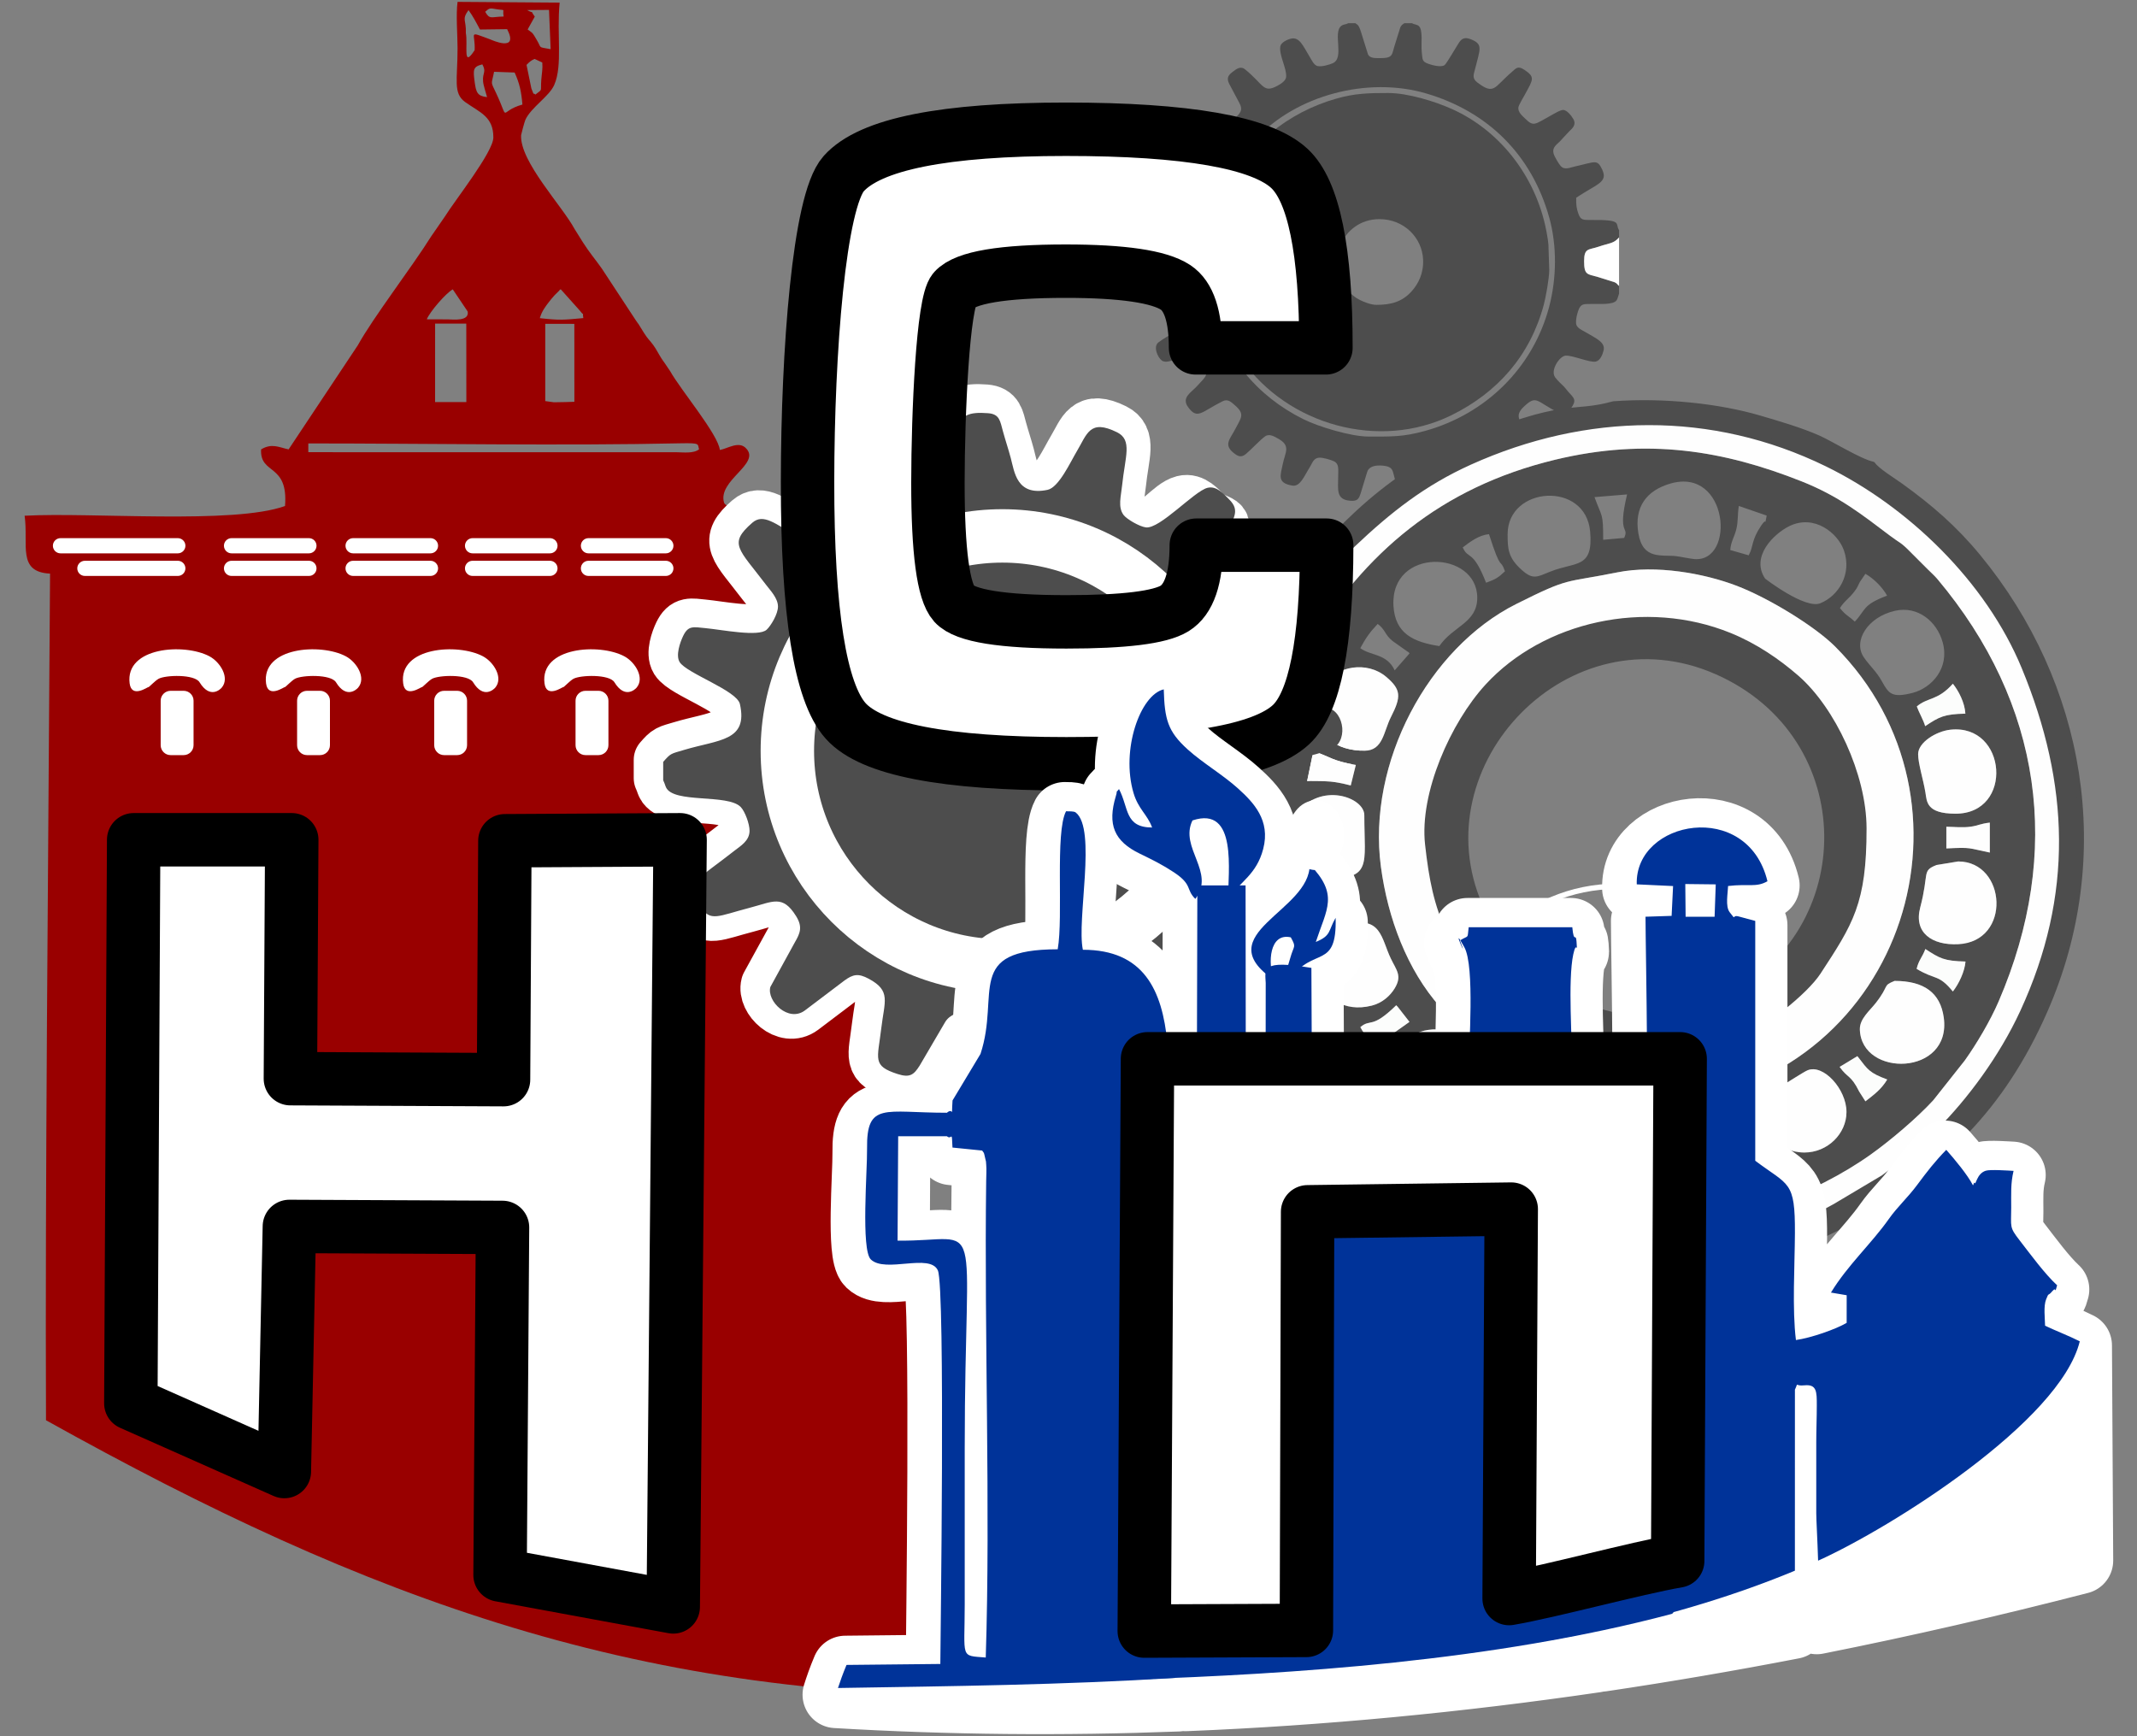
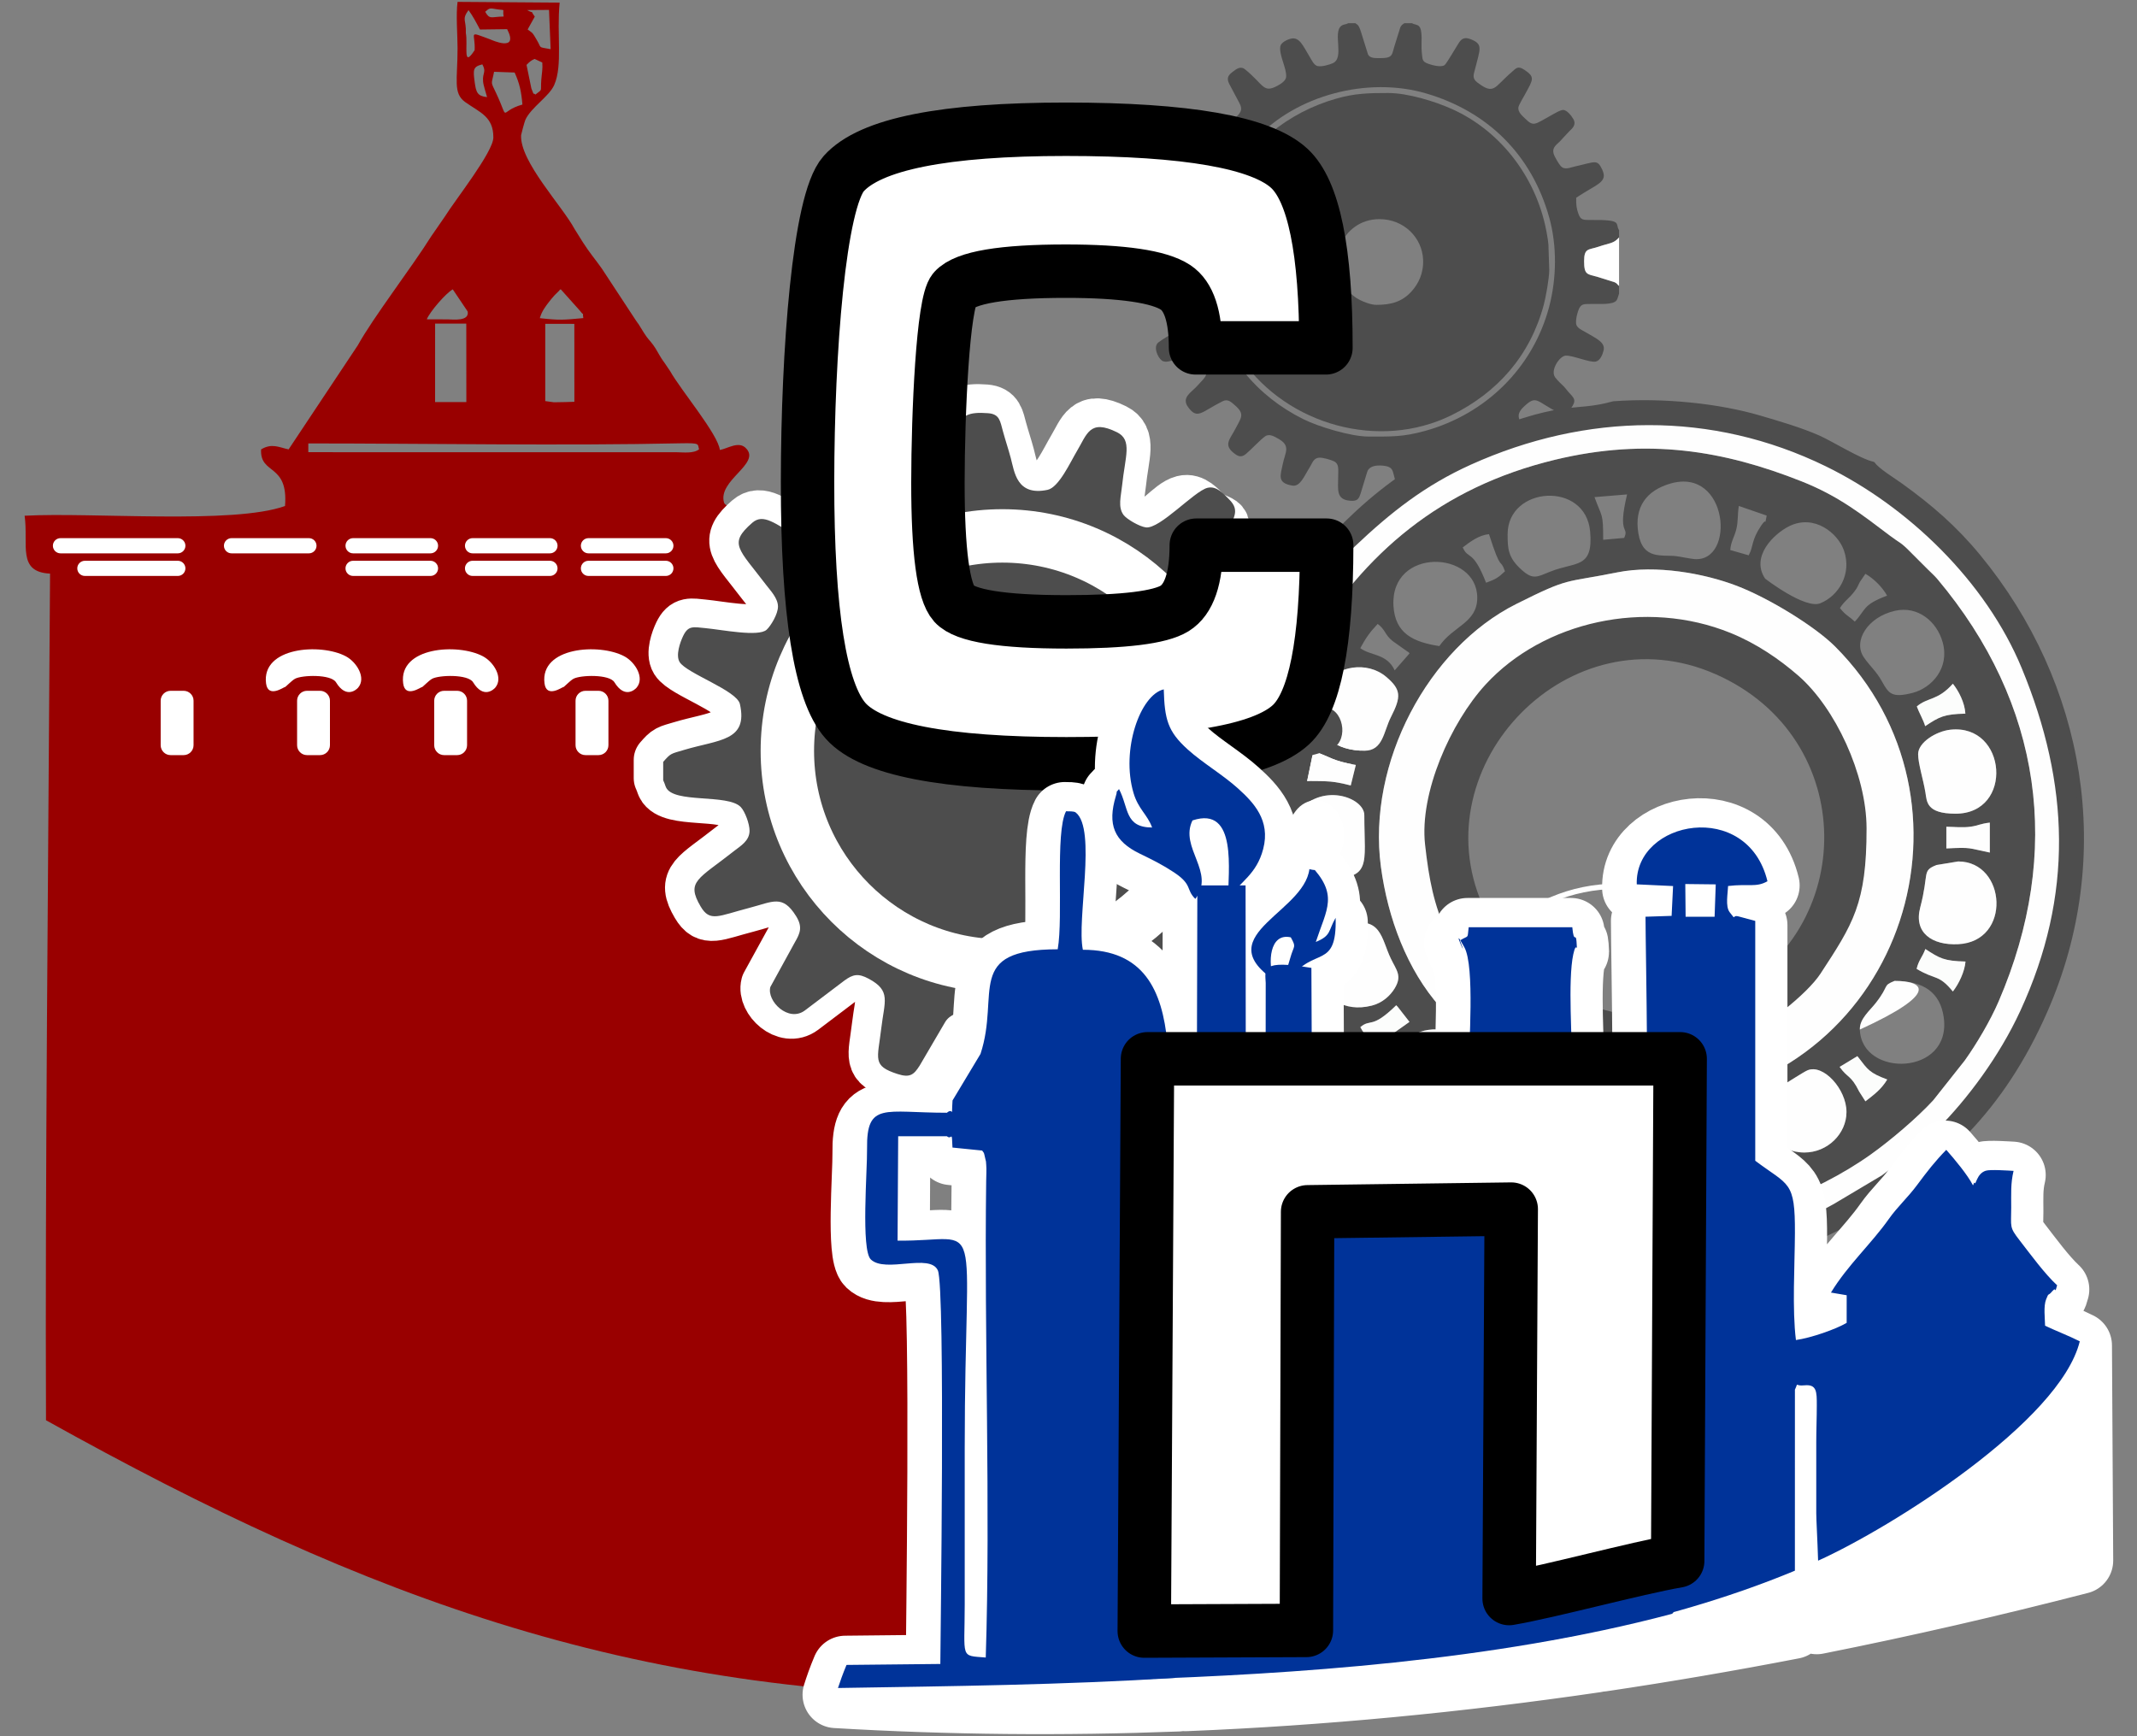
<svg xmlns="http://www.w3.org/2000/svg" width="80px" height="65px" viewBox="0 0 80 65" version="1.1">
  <rect x="0" y="0" width="80" height="65" fill="#808080" stroke="none" />
  <title>Group</title>
  <g id="Page-1" stroke="none" stroke-width="1" fill="none" fill-rule="evenodd">
    <g id="Group" transform="translate(0.922, 0.07)">
      <path d="M30.688,21.184 C29.828,21.199 29.557,20.787 30.336,20.762 C30.976,20.742 33.806,20.727 34.033,20.824 L34.037,21.163 C33.175,21.235 31.684,21.167 30.688,21.184 L30.688,21.184 Z M34.931,20.037 C35.266,20.037 35.526,20.009 35.741,20.147 C35.615,20.502 35.391,20.023 35.572,20.6 L35.262,20.561 C35.124,20.559 35.029,20.587 34.91,20.611 L34.931,20.037 L34.931,20.037 Z M24.389,16.86 L10.62,16.859 L10.62,16.531 C14.988,16.531 20.222,16.622 24.565,16.526 C25.314,16.51 25.186,16.556 25.248,16.751 C25.039,16.917 24.66,16.863 24.389,16.86 Z M19.49,12.053 L20.579,12.055 L20.58,14.972 L20.243,14.983 L19.811,14.99 L19.49,14.946 L19.49,12.053 L19.49,12.053 Z M15.367,12.046 L16.533,12.046 L16.534,12.136 L16.536,14.983 L15.366,14.983 L15.367,12.136 L15.367,12.046 L15.367,12.046 Z M19.287,11.841 C19.357,11.591 19.486,11.419 19.635,11.226 C19.707,11.134 19.762,11.067 19.838,10.984 L20.02,10.803 C20.027,10.774 20.053,10.774 20.07,10.761 L20.791,11.566 C20.976,11.813 20.869,11.549 20.915,11.839 C20.165,11.907 20.037,11.925 19.287,11.841 L19.287,11.841 Z M15.055,11.884 C15.17,11.601 15.764,10.909 16.028,10.763 L16.586,11.592 C16.652,11.968 16.046,11.889 15.842,11.887 C15.579,11.883 15.317,11.884 15.055,11.884 Z M18.343,2.645 C18.523,3.041 18.592,3.339 18.635,3.844 C17.718,4.099 18.173,4.539 17.659,3.433 C17.432,2.946 17.472,3.134 17.574,2.618 L18.343,2.645 Z M19.342,2.913 C19.305,3.391 19.409,3.242 19.121,3.47 C19.024,3.37 19.096,3.57 18.97,3.24 L18.789,2.359 C18.915,2.236 18.936,2.207 19.091,2.136 L19.379,2.27 C19.399,2.518 19.36,2.67 19.342,2.913 L19.342,2.913 Z M17.312,3.566 C16.948,3.529 16.899,3.387 16.847,2.995 C16.786,2.538 16.783,2.426 17.135,2.34 C17.297,2.635 17.134,2.643 17.162,2.978 C17.175,3.135 17.261,3.371 17.312,3.566 Z M17.441,1.409 C16.555,1.082 16.883,1.146 16.846,1.809 C16.385,2.519 16.603,1.618 16.517,1.166 C16.539,0.668 16.352,0.674 16.617,0.308 C16.786,0.54 16.894,0.75 17.045,1.035 L18.063,1.022 C18.519,1.905 17.473,1.42 17.441,1.409 L17.441,1.409 Z M17.241,0.37 C17.407,0.224 17.414,0.232 17.656,0.273 C18.048,0.338 17.873,0.22 17.932,0.549 C17.463,0.556 17.413,0.674 17.241,0.37 Z M19.098,0.551 C18.877,0.25 19.134,0.482 18.809,0.307 L19.631,0.301 L19.691,1.771 C19.186,1.675 19.376,1.761 19.162,1.408 C19.007,1.151 19.051,1.194 18.831,1.033 L19.098,0.551 L19.098,0.551 Z M9.882,16.754 C9.517,16.675 9.25,16.513 8.852,16.755 C8.802,17.72 9.878,17.261 9.748,18.874 C7.819,19.569 2.514,19.101 1.42108547e-14,19.238 C0.15,20.324 -0.289,21.344 0.952,21.405 C0.882,32.599 0.764,44.305 0.8,53.101 C12.844,59.813 23.145,63.645 37.345,63.407 L37.054,61.937 C36.867,61.053 36.749,59.662 36.533,58.939 C36.34,58.293 36.297,57.553 36.219,56.905 C36.976,56.897 37.337,56.63 37.165,55.85 C36.982,55.022 36.218,55.341 35.698,55.221 L35.28,45.262 C35.256,44.932 32.546,47.066 33.144,43.922 C33.16,43.839 35.139,43.969 35.133,43.894 C35.065,42.889 35.099,42.039 34.998,41.007 C34.862,39.637 34.721,36.705 35.101,35.509 L35.719,33.169 C36.125,33.124 36.191,33.13 36.495,32.88 C36.853,32.585 36.827,32.654 36.686,32.109 C36.46,32.039 35.718,31.881 35.465,32.021 L35.218,28.228 C35.196,27.985 35.22,27.756 35.212,27.519 C35.201,27.227 35.122,27.053 35.085,26.875 C34.95,26.223 35.038,25.025 34.95,24.302 C34.853,23.512 34.896,22.448 34.896,21.548 L35.277,21.272 C35.471,20.993 35.24,21.157 35.553,20.85 C35.798,20.61 35.963,20.244 35.985,19.794 L34.078,19.7 C33.723,19.639 34.004,19.599 33.541,19.552 C32.414,19.438 29.454,19.384 28.578,19.144 C28.115,19.017 26.284,19.096 26.182,18.743 C25.941,17.909 27.567,17.292 27.01,16.718 C26.742,16.421 26.308,16.729 26.026,16.776 C25.963,16.191 24.555,14.524 24.165,13.824 L23.948,13.504 C23.936,13.488 23.92,13.467 23.909,13.451 L23.837,13.344 C23.717,13.155 23.654,13.015 23.534,12.849 C23.398,12.662 23.34,12.637 23.187,12.395 L22.983,12.066 C22.959,12.031 22.932,12.001 22.873,11.911 L21.608,9.985 C21.356,9.628 21.138,9.379 20.899,9.001 L20.591,8.509 C20.126,7.639 18.532,5.974 18.586,4.989 C18.588,4.96 18.715,4.482 18.746,4.415 C18.96,3.949 19.64,3.538 19.826,3.11 C20.148,2.373 19.913,1.228 20.029,0.028 L16.207,-3.55271368e-15 C16.142,0.491 16.207,1.235 16.207,1.727 C16.209,2.919 16.027,3.418 16.495,3.753 C17.035,4.138 17.551,4.291 17.547,5.078 C17.545,5.618 16.117,7.417 15.73,8.04 L15.221,8.777 C14.492,9.942 13.05,11.81 12.473,12.857 L9.882,16.754 L9.882,16.754 Z" id="Shape" fill="#990000" />
      <path d="M50.6,11.343 C50.41,11.343 50.132,11.236 49.982,11.158 C49.788,11.057 49.703,10.98 49.549,10.82 C48.625,9.854 49.292,8.133 50.718,8.134 C51.638,8.134 52.317,8.829 52.353,9.649 C52.375,10.163 52.177,10.543 51.942,10.814 C51.57,11.243 51.13,11.343 50.6,11.343 L50.6,11.343 Z M44.395,9.858 C44.395,10.301 44.49,10.85 44.583,11.24 C44.69,11.684 44.826,12.017 44.982,12.386 C45.13,12.737 45.359,13.1 45.558,13.384 C47.294,15.864 50.73,16.79 53.4,15.481 C55.141,14.627 56.357,13.246 56.869,11.345 C56.946,11.06 57.075,10.344 57.075,10.036 L57.044,9.087 C57.038,8.983 57.016,8.861 56.997,8.747 C56.661,6.686 55.324,4.865 53.442,4.016 C52.799,3.726 51.782,3.412 51.045,3.412 C50.337,3.412 49.817,3.42 49.114,3.619 C47.294,4.133 45.726,5.382 44.974,7.113 C44.573,8.036 44.395,8.82 44.395,9.858 L44.395,9.858 Z" id="Shape" fill="#4D4D4D" />
      <path d="M44.184,9.472 C44.184,9.384 44.207,9.213 44.217,9.088 C44.279,8.337 44.508,7.639 44.801,6.97 C45.129,6.225 45.56,5.704 46.086,5.136 C47.611,3.489 50.278,2.789 52.457,3.425 C54.785,4.105 56.423,5.736 57.075,8.075 C57.371,9.137 57.351,10.364 57.069,11.426 C56.461,13.71 54.695,15.43 52.435,16.06 C51.59,16.296 51.132,16.273 50.303,16.273 C49.65,16.273 48.44,15.907 47.866,15.621 C46.114,14.749 44.911,13.271 44.393,11.37 L44.218,10.388 C44.174,9.921 44.184,9.937 44.184,9.472 L44.184,9.472 Z M59.688,10.927 L59.688,10.635 C59.614,10.575 59.627,10.548 59.524,10.497 L58.891,10.299 C58.491,10.188 58.381,10.224 58.38,9.709 C58.38,9.201 58.549,9.295 58.933,9.162 C59.327,9.025 59.478,9.058 59.688,8.819 L59.688,8.546 C59.526,8.299 59.854,8.153 58.649,8.165 C58.343,8.167 58.254,8.172 58.167,7.934 C58.098,7.74 58.077,7.607 58.084,7.333 C58.873,6.802 59.285,6.762 59.055,6.273 C58.87,5.878 58.797,5.993 58.041,6.161 C57.825,6.21 57.645,6.308 57.497,6.138 C57.432,6.064 57.269,5.794 57.238,5.682 C57.175,5.448 57.348,5.35 57.467,5.23 C57.587,5.108 57.698,4.972 57.825,4.846 C57.94,4.73 58.102,4.607 57.975,4.384 C57.908,4.265 57.744,4.057 57.605,4.046 C57.496,4.038 57.233,4.201 57.123,4.262 C56.535,4.582 56.494,4.688 56.175,4.371 C56.08,4.277 55.879,4.123 55.925,3.93 C55.949,3.834 56.118,3.554 56.17,3.458 C56.466,2.91 56.562,2.818 56.136,2.538 C55.891,2.377 55.828,2.493 55.668,2.63 C55.005,3.196 55.023,3.502 54.382,3.016 C54.169,2.856 54.25,2.711 54.306,2.485 C54.48,1.789 54.587,1.605 54.214,1.432 C53.995,1.331 53.843,1.315 53.711,1.504 C53.621,1.633 53.227,2.324 53.153,2.371 C53.009,2.462 52.669,2.361 52.553,2.32 C52.3,2.23 52.335,2.158 52.301,1.858 C52.27,1.576 52.358,1.045 52.189,0.902 C52.117,0.841 52.016,0.849 51.94,0.799 L51.651,0.799 C51.644,0.803 51.635,0.809 51.631,0.812 C51.565,0.859 51.536,0.877 51.499,0.956 L51.301,1.59 C51.169,1.992 51.248,2.108 50.718,2.107 C50.526,2.106 50.363,2.105 50.291,1.968 L50.029,1.131 C49.926,0.786 49.849,0.854 49.837,0.812 C49.834,0.803 49.825,0.803 49.819,0.799 L49.55,0.799 C49.47,0.847 49.378,0.836 49.298,0.893 C48.954,1.139 49.42,2.091 48.977,2.294 C48.862,2.347 48.572,2.437 48.404,2.404 C48.265,2.376 48.167,2.154 48.091,2.03 C47.857,1.648 47.727,1.303 47.407,1.377 C47.252,1.413 47.033,1.526 47.008,1.664 C46.95,1.987 47.256,2.498 47.225,2.812 C47.21,2.966 47.006,3.084 46.888,3.147 C46.362,3.426 46.393,3.102 45.691,2.529 C45.515,2.385 45.362,2.516 45.229,2.616 C45.077,2.73 44.979,2.835 45.093,3.067 L45.464,3.766 C45.637,4.071 45.492,4.176 45.265,4.404 C45.121,4.549 45.021,4.631 44.806,4.512 C44.669,4.437 44.02,4.063 43.907,4.051 C43.74,4.032 43.236,4.441 43.583,4.786 L43.925,5.156 C44.262,5.53 44.384,5.538 44.062,6.023 C43.943,6.201 43.874,6.266 43.616,6.209 C43.435,6.169 43.245,6.124 43.061,6.08 C42.896,6.04 42.673,5.958 42.541,6.076 C42.467,6.142 42.331,6.429 42.343,6.558 C42.36,6.724 42.569,6.814 42.694,6.893 C43.102,7.145 43.448,7.261 43.406,7.561 C43.303,8.297 43.088,8.119 42.654,8.18 C42.081,8.261 41.842,8.008 41.786,8.679 C41.766,8.926 41.912,8.965 42.104,9.028 L42.898,9.273 C43.212,9.396 43.1,9.996 43.049,10.089 C43,10.178 42.935,10.191 42.83,10.227 C42.248,10.425 41.736,10.415 41.791,10.853 C41.851,11.333 42.017,11.279 42.403,11.282 C42.55,11.284 42.571,11.304 42.699,11.312 C42.955,11.327 43.141,11.252 43.255,11.439 C43.309,11.528 43.417,11.869 43.413,11.996 C43.406,12.204 43.222,12.254 43.079,12.347 C42.875,12.48 42.636,12.599 42.442,12.75 C42.241,12.906 42.411,13.309 42.574,13.429 C42.707,13.527 42.939,13.428 43.111,13.389 C43.572,13.284 43.837,13.089 44.084,13.493 C44.368,13.958 44.242,13.998 43.894,14.38 C43.665,14.632 43.293,14.813 43.558,15.175 C43.907,15.654 44.056,15.346 44.851,14.95 C45.053,14.85 45.182,14.997 45.301,15.098 C45.701,15.437 45.539,15.569 45.313,16.007 C45.127,16.367 44.873,16.58 45.262,16.888 C45.43,17.022 45.548,17.07 45.724,16.922 C45.914,16.763 46.258,16.393 46.436,16.267 C46.599,16.15 46.795,16.28 46.927,16.352 C47.41,16.618 47.19,16.861 47.102,17.291 C47.013,17.724 46.872,18.014 47.46,18.11 C47.754,18.158 47.903,17.748 48.115,17.412 C48.205,17.269 48.249,17.079 48.459,17.065 C48.617,17.055 48.923,17.153 49.019,17.201 C49.215,17.3 49.174,17.5 49.174,17.759 C49.173,18.255 49.081,18.632 49.622,18.677 C49.902,18.7 49.949,18.603 50.017,18.394 L50.26,17.597 C50.359,17.278 50.886,17.353 51.023,17.395 C51.229,17.458 51.222,17.607 51.283,17.818 C51.423,18.299 51.452,18.692 51.816,18.68 C52.436,18.66 52.248,18.331 52.296,17.791 C52.305,17.686 52.315,17.597 52.32,17.459 C52.329,17.149 52.651,17.101 52.933,17.06 C53.182,17.023 53.219,17.179 53.315,17.33 C53.433,17.514 53.712,18.099 53.927,18.116 C54.087,18.128 54.345,17.997 54.412,17.918 C54.529,17.779 54.427,17.509 54.393,17.351 C54.359,17.193 54.295,16.979 54.261,16.797 C54.214,16.542 54.355,16.472 54.505,16.377 C54.942,16.102 55.016,16.222 55.359,16.563 C55.781,16.98 55.872,17.119 56.19,16.903 C56.335,16.804 56.472,16.7 56.422,16.512 C56.395,16.41 56.344,16.342 56.304,16.272 C56.262,16.2 56.237,16.142 56.191,16.058 C55.989,15.684 55.761,15.505 56.114,15.165 C56.617,14.682 56.588,14.975 57.434,15.381 C57.653,15.486 57.773,15.376 57.877,15.234 C58.116,14.905 58.013,14.844 57.78,14.588 C57.719,14.521 57.695,14.475 57.632,14.41 C57.513,14.287 57.413,14.21 57.298,14.06 C57.1,13.801 57.461,13.25 57.698,13.243 C57.969,13.236 58.594,13.512 58.814,13.467 C58.979,13.433 59.072,13.209 59.11,13.048 C59.182,12.746 58.831,12.6 58.449,12.374 C58.314,12.294 58.106,12.214 58.082,12.055 C58.057,11.89 58.138,11.591 58.193,11.481 C58.297,11.269 58.43,11.322 58.709,11.309 C58.906,11.3 59.481,11.358 59.601,11.166 C59.626,11.127 59.638,11.081 59.651,11.038 L59.688,10.927 L59.688,10.927 Z" id="Shape" fill="#4D4D4D" />
      <path d="M59.688,10.635 L59.688,8.819 C59.478,9.058 59.327,9.025 58.933,9.162 C58.549,9.295 58.38,9.201 58.38,9.709 C58.381,10.224 58.491,10.188 58.891,10.299 L59.524,10.497 C59.627,10.548 59.614,10.575 59.688,10.635 L59.688,10.635 Z" id="Path" fill="#FFFFFF" />
      <path d="M36.441,31.147 C33.056,31.147 32.169,26.514 35.076,25.131 C36.066,24.66 36.974,24.67 37.965,25.148 C40.707,26.47 40.114,31.147 36.441,31.147 L36.441,31.147 Z M23.802,28.378 L23.802,29.063 C23.81,29.077 23.817,29.098 23.822,29.108 C23.826,29.119 23.835,29.14 23.84,29.153 C23.845,29.166 23.852,29.184 23.858,29.198 C23.891,29.28 23.867,29.241 23.907,29.329 C24.192,29.943 26.208,29.566 26.701,30.063 C26.859,30.221 27.039,30.699 27.035,30.964 C27.029,31.334 26.7,31.52 26.477,31.697 C25.109,32.777 24.646,32.844 25.204,33.791 C25.554,34.386 25.867,34.143 27.034,33.841 C27.909,33.614 28.27,33.332 28.779,34.155 C29.025,34.552 28.931,34.789 28.732,35.13 L27.812,36.805 C27.672,37.333 28.493,38.144 29.109,37.681 L30.583,36.565 C30.91,36.324 31.11,36.288 31.494,36.494 C32.341,36.948 32.087,37.324 31.965,38.36 C31.828,39.517 31.621,39.754 32.574,40.062 C33.044,40.213 33.187,40.086 33.407,39.743 L34.361,38.111 C34.703,37.556 35.772,37.632 36.012,38.324 C36.562,39.91 36.265,40.797 37.493,40.655 C38.204,40.573 38.17,40.08 38.312,38.887 C38.399,38.149 38.305,37.543 39.393,37.436 C39.807,37.396 39.99,37.695 40.174,37.927 C40.379,38.186 40.545,38.397 40.743,38.652 C41.248,39.306 41.415,39.791 42.25,39.299 C42.588,39.1 42.755,38.97 42.631,38.47 C42.217,36.802 41.767,36.286 42.687,35.68 C43.092,35.413 43.315,35.557 43.655,35.74 C45.092,36.508 45.46,37.057 46.096,36.325 C46.656,35.681 46.287,35.467 45.703,34.692 C45.175,33.992 44.715,33.611 44.99,33.045 C45.423,32.155 45.748,32.39 46.785,32.493 C47.92,32.605 48.284,32.884 48.569,31.981 C48.716,31.514 48.699,31.347 48.339,31.114 C48.193,31.02 48.078,30.97 47.928,30.879 C46.64,30.103 46.282,30.147 46.309,29.314 C46.334,28.497 46.765,28.462 47.745,28.218 C48.097,28.13 48.421,28.042 48.751,27.929 C49.469,27.683 49.314,26.505 48.687,26.356 C48.384,26.284 47.907,26.246 47.552,26.197 C46.562,26.058 46.195,26.193 45.999,25.219 C45.908,24.768 46.089,24.589 46.374,24.376 L47.829,23.244 C48.129,22.99 48.057,22.66 47.886,22.339 C47.326,21.288 46.8,22.062 45.103,22.348 C44.548,22.441 43.841,21.641 44.174,21 C44.309,20.74 44.482,20.425 44.636,20.169 C45.161,19.296 44.645,19.599 44.187,19.151 C44.005,18.972 43.732,18.636 43.382,18.726 C42.881,18.855 42.39,19.67 41.868,19.598 C41.621,19.564 41.15,19.285 41.038,19.134 C40.815,18.837 40.941,18.431 40.981,18.034 C41.092,16.947 41.38,16.328 40.789,16.036 C39.765,15.53 39.672,16.105 39.282,16.756 C39.048,17.147 38.613,18.104 38.19,18.193 C37.032,18.435 36.951,17.515 36.815,17.006 C36.719,16.648 36.62,16.361 36.523,16.009 C36.415,15.619 36.4,15.359 35.972,15.323 C34.465,15.2 34.967,15.958 34.596,17.832 C34.468,18.48 33.42,18.763 32.989,18.246 C32.771,17.983 32.627,17.766 32.425,17.518 C31.773,16.715 31.647,16.282 31.042,16.509 C30.043,16.885 30.318,17.307 30.542,18.169 C30.831,19.28 31.079,19.574 30.557,20.081 C29.889,20.73 29.486,20.3 28.832,19.935 C28.008,19.477 27.559,19.057 27.138,19.424 C26.231,20.215 26.618,20.384 27.659,21.755 C27.809,21.953 28.095,22.245 28.099,22.556 C28.103,22.843 27.826,23.291 27.674,23.429 C27.37,23.706 26.001,23.429 25.393,23.371 C24.93,23.327 24.743,23.26 24.551,23.658 C24.43,23.908 24.264,24.393 24.418,24.64 C24.684,25.067 26.559,25.701 26.674,26.211 C26.987,27.605 25.885,27.538 24.588,27.928 C24.081,28.08 24.094,28.043 23.802,28.378 L23.802,28.378 Z" id="Shape" stroke="#FFFFFF" stroke-width="2" fill="#4D4D4D" stroke-linejoin="round" />
      <path d="M36.42,32.285 C41.406,32.285 42.211,25.936 38.489,24.141 C37.144,23.492 35.911,23.478 34.568,24.117 C30.621,25.995 31.825,32.285 36.42,32.285 Z" id="Path" stroke="#FFFFFF" stroke-width="3" fill="#FFFFFF" stroke-linejoin="round" />
      <path d="M36.499,19.917 C40.944,19.917 44.548,23.52 44.548,27.965 C44.548,32.411 40.944,36.014 36.499,36.014 C32.054,36.014 28.451,32.411 28.451,27.965 C28.451,23.52 32.054,19.917 36.499,19.917 L36.499,19.917 Z" id="Path" stroke="#FFFFFF" stroke-width="3" stroke-linejoin="round" />
      <path d="M59.613,33.112 C63.068,33.112 65.868,35.913 65.868,39.367 C65.868,42.822 63.068,45.622 59.613,45.622 C56.159,45.622 53.358,42.822 53.358,39.367 C53.358,35.913 56.159,33.112 59.613,33.112 L59.613,33.112 Z" id="Path" stroke="#FFFFFF" stroke-width="0.2" stroke-linejoin="round" />
      <path d="M60.972,41.857 C61.692,41.857 62.805,41.486 63.157,41.952 C63.553,42.476 63.648,43.26 63.283,43.873 C62.531,45.139 60.395,44.678 60.395,43.049 C60.395,42.504 60.518,42.069 60.972,41.857 Z M55.517,42.255 C55.517,41.715 56.138,41.001 56.679,41.076 C56.814,41.095 57.407,41.339 57.573,41.388 C57.907,41.485 58.191,41.533 58.446,41.612 C59.462,44.681 55.517,44.691 55.517,42.652 L55.517,42.255 Z M58.827,44.002 C58.904,43.463 59.155,43.655 59.101,42.424 L59.945,42.485 C59.82,43.419 59.796,43.237 59.98,44.149 L58.827,44.002 Z M64.833,42.662 C64.973,42.956 65.067,43.071 65.24,43.321 C64.846,43.483 64.539,43.647 64.069,43.628 C64.3,42.994 63.938,42.6 63.816,42.044 L64.544,41.866 C64.67,42.101 64.672,42.323 64.833,42.662 Z M65.03,41.561 C65.03,40.818 65.215,40.895 65.758,40.592 C65.954,40.483 66.586,40.067 66.742,40.001 C67.334,39.75 68.202,40.708 68.202,41.561 C68.202,42.369 67.498,43.077 66.628,43.077 C65.619,43.077 65.03,42.239 65.03,41.561 Z M53.835,42.057 C54.451,41.551 54.394,41.544 54.746,40.793 L55.437,41.125 C55.264,41.73 54.886,41.851 54.868,42.671 C54.507,42.613 54.041,42.363 53.835,42.057 L53.835,42.057 Z M52.636,41.614 C50.877,41.614 50.797,38.728 52.552,38.486 C53.065,38.415 53.04,38.549 53.297,38.82 C53.568,39.107 54.38,39.632 54.38,39.973 C54.38,41.118 53.731,41.614 52.636,41.614 L52.636,41.614 Z M68.656,39.528 C69.001,39.975 69.059,40.096 69.728,40.344 C69.507,40.711 69.231,40.913 68.911,41.161 L68.678,40.796 C68.364,40.162 68.248,40.302 67.946,39.872 L68.61,39.47 C68.622,39.485 68.643,39.511 68.656,39.528 L68.656,39.528 Z M70.002,36.653 C71.104,36.653 71.716,37.096 71.844,38.024 C72.147,40.215 68.76,40.282 68.703,38.474 C68.691,38.074 69.067,37.775 69.296,37.483 C69.83,36.8 69.536,36.845 70.002,36.653 Z M50.003,38.385 C50.392,38.049 50.414,38.477 51.346,37.565 C51.365,37.583 51.389,37.608 51.4,37.62 L51.843,38.187 L51.149,38.678 C50.952,38.877 50.882,39.116 50.652,39.287 C50.389,38.939 50.213,38.76 50.003,38.385 L50.003,38.385 Z M49.455,34.587 C50.779,34.151 50.788,35.075 51.142,35.811 C51.359,36.263 51.574,36.459 51.29,36.93 C51.118,37.214 50.823,37.478 50.435,37.577 C48.307,38.119 47.519,35.225 49.455,34.587 L49.455,34.587 Z M70.828,36.202 C70.909,35.864 71.035,35.781 71.155,35.459 C71.695,35.809 71.847,35.906 72.658,35.928 C72.629,36.306 72.401,36.775 72.185,37.049 C71.643,36.39 71.547,36.634 70.828,36.202 L70.828,36.202 Z M72.384,32.181 C74.193,32.181 74.396,35.184 72.38,35.279 C71.409,35.324 70.712,34.855 70.962,33.906 C71.306,32.598 71.011,32.54 71.569,32.315 L72.384,32.181 L72.384,32.181 Z M48.037,33.364 C48.936,33.468 48.961,33.348 49.649,33.228 L49.827,34.01 C48.25,34.281 49.014,34.254 48.25,34.525 L48.037,33.364 L48.037,33.364 Z M59.624,21.358 C61.068,21.069 62.873,21.393 64.101,21.864 C65.299,22.323 67.023,23.38 67.778,24.136 C73.518,29.889 70.472,40.087 61.811,41.236 C60.272,41.441 58.655,41.161 57.355,40.71 C56.06,40.261 55.123,39.629 54.23,38.877 C54.027,38.707 53.996,38.726 53.831,38.58 L52.992,37.632 C51.755,36.241 51.03,34.305 50.773,32.378 C50.251,28.48 52.554,24.187 55.843,22.541 C57.877,21.522 57.6,21.765 59.624,21.358 L59.624,21.358 Z M71.941,30.881 C72.267,30.885 72.537,30.924 72.858,30.878 C73.124,30.841 73.225,30.764 73.568,30.727 L73.568,31.848 C72.731,31.678 72.904,31.645 71.941,31.694 L71.941,30.881 Z M48.667,32.833 C47.69,32.833 46.896,31.339 47.612,30.388 C48.514,29.19 50.152,29.776 50.152,30.447 C50.152,32.333 50.458,32.833 48.667,32.833 Z M48.245,28.049 C48.91,28.276 48.924,28.405 49.834,28.568 L49.644,29.336 C48.975,29.168 48.835,29.174 48.012,29.169 L48.245,28.049 Z M70.884,28.164 C70.884,27.724 71.56,27.307 72.088,27.249 C74.216,27.014 74.476,30.393 72.285,30.393 C71.187,30.393 71.213,29.939 71.158,29.604 C71.08,29.122 70.884,28.518 70.884,28.164 L70.884,28.164 Z M70.835,26.378 C71.249,26.024 71.61,26.172 72.185,25.527 C72.402,25.796 72.631,26.239 72.653,26.647 C71.855,26.667 71.683,26.76 71.148,27.116 C71.083,26.884 70.913,26.601 70.835,26.378 L70.835,26.378 Z M48.362,26.477 C48.362,26.085 48.465,25.851 48.649,25.567 C49.105,24.863 50.251,24.663 50.969,25.268 C51.535,25.747 51.537,26.013 51.15,26.771 C50.87,27.32 50.858,28.035 50.155,28.035 C49.123,28.035 48.362,27.512 48.362,26.477 L48.362,26.477 Z M70.022,22.796 C70.867,22.606 71.587,23.187 71.805,23.982 C72.07,24.948 71.388,25.686 70.678,25.87 C69.899,26.071 69.782,25.892 69.538,25.454 C69.313,25.049 69.091,24.885 68.855,24.543 C68.431,23.93 69,23.024 70.022,22.796 L70.022,22.796 Z M50.001,24.195 C50.207,23.817 50.35,23.608 50.652,23.288 C50.953,23.512 50.914,23.694 51.214,23.931 L51.795,24.342 C51.803,24.326 51.829,24.376 51.844,24.393 L51.289,25.027 C50.998,24.39 50.373,24.482 50.001,24.195 L50.001,24.195 Z M52.961,24.118 C51.998,23.969 51.3,23.655 51.243,22.605 C51.125,20.408 54.38,20.528 54.38,22.309 C54.38,23.252 53.47,23.368 52.961,24.118 L52.961,24.118 Z M67.957,22.695 C68.13,22.421 68.29,22.347 68.49,22.086 C68.639,21.89 68.61,21.887 68.705,21.713 L68.911,21.412 C69.226,21.594 69.543,21.907 69.723,22.23 C68.79,22.577 68.931,22.762 68.514,23.202 C68.254,22.963 68.189,22.984 67.957,22.695 L67.957,22.695 Z M66.061,19.628 C66.997,19.167 67.88,19.889 68.106,20.535 C68.414,21.418 67.909,22.236 67.223,22.515 C66.651,22.747 65.158,21.594 65.157,21.593 C64.605,20.77 65.48,19.914 66.061,19.628 Z M53.837,20.424 C54.13,20.196 54.46,19.96 54.819,19.928 C55.298,21.426 55.227,20.773 55.417,21.317 C55.165,21.558 55.071,21.614 54.711,21.747 C54.204,20.461 54.048,20.904 53.837,20.424 L53.837,20.424 Z M55.517,19.928 C55.517,18.131 58.438,17.925 58.606,19.831 C58.729,21.233 58.065,20.948 57.117,21.329 C56.617,21.53 56.471,21.643 56.055,21.276 C55.524,20.809 55.517,20.462 55.517,19.928 L55.517,19.928 Z M61.608,18.034 C63.784,17.402 64.065,20.985 62.507,20.861 C62.376,20.85 61.967,20.768 61.831,20.752 C61.295,20.686 60.58,20.908 60.412,19.9 C60.246,18.903 60.724,18.291 61.608,18.034 Z M63.85,20.521 C63.88,20.192 63.998,20.052 64.074,19.759 C64.151,19.459 64.118,19.227 64.172,18.872 L65.216,19.233 C65.113,19.705 65.251,19.25 65.014,19.599 C64.627,20.169 64.728,20.381 64.541,20.72 L63.85,20.521 L63.85,20.521 Z M59.989,18.44 C59.612,20.008 60.081,19.615 59.88,20.068 L59.094,20.139 C59.094,19.093 59.05,19.325 58.77,18.541 L59.989,18.44 L59.989,18.44 Z M61.17,45.841 C63.904,45.841 67.054,44.619 69.112,43.151 C69.847,42.627 70.839,41.787 71.45,41.123 L72.633,39.629 C73.063,39.024 73.583,38.154 73.899,37.419 C76.311,31.816 75.525,26.27 71.601,21.603 C71.504,21.488 71.368,21.366 71.256,21.255 C71.001,21.002 70.816,20.818 70.561,20.56 C70.225,20.219 70.194,20.259 69.839,19.991 C68.782,19.194 67.916,18.503 66.523,17.951 C63.622,16.8 60.748,16.309 57.295,17.141 C52.979,18.182 50.161,20.649 48.067,24.092 C45.614,28.128 45.746,32.989 47.412,37.162 C48.283,39.344 49.829,41.111 51.561,42.537 C54.221,44.728 57.226,45.841 61.17,45.841 Z" id="Shape" fill="#4D4D4D" />
      <path d="M52.526,31.538 C52.314,29.64 53.476,27.03 54.764,25.627 C56.902,23.296 60.684,22.441 63.83,23.721 C64.801,24.117 65.636,24.696 66.326,25.294 C67.686,26.472 68.852,28.949 68.854,30.943 C68.857,33.735 68.354,34.476 67.147,36.324 C66.645,37.092 65.079,38.295 64.307,38.645 C63.327,39.089 62.265,39.422 60.972,39.42 C57.556,39.414 54.714,37.795 53.333,34.811 C52.857,33.784 52.672,32.847 52.526,31.538 Z M59.624,21.358 C57.6,21.765 57.877,21.522 55.843,22.541 C52.554,24.187 50.251,28.48 50.773,32.378 C51.03,34.305 51.755,36.241 52.992,37.632 L53.831,38.58 C53.996,38.726 54.027,38.707 54.23,38.877 C55.123,39.629 56.06,40.261 57.355,40.71 C58.655,41.161 60.272,41.441 61.811,41.236 C70.472,40.087 73.518,29.889 67.778,24.136 C67.023,23.38 65.299,22.323 64.101,21.864 C62.873,21.393 61.068,21.069 59.624,21.358 L59.624,21.358 Z" id="Shape" fill="#FEFEFE" />
      <path d="M61.17,45.841 C57.226,45.841 54.221,44.728 51.561,42.537 C49.829,41.111 48.283,39.344 47.412,37.162 C45.746,32.989 45.614,28.128 48.067,24.092 C50.161,20.649 52.979,18.182 57.295,17.141 C60.748,16.309 63.622,16.8 66.523,17.951 C67.916,18.503 68.782,19.194 69.839,19.991 C70.194,20.259 70.225,20.219 70.561,20.56 C70.816,20.818 71.001,21.002 71.256,21.255 C71.368,21.366 71.504,21.488 71.601,21.603 C75.525,26.27 76.311,31.816 73.899,37.419 C73.583,38.154 73.063,39.024 72.633,39.629 L71.45,41.123 C70.839,41.787 69.847,42.627 69.112,43.151 C67.054,44.619 63.904,45.841 61.17,45.841 L61.17,45.841 Z M45.191,30.546 C45.191,33.385 45.457,35.328 46.699,37.971 C47.665,40.025 49.195,41.862 50.776,43.225 C51.53,43.876 53.289,45.014 54.255,45.402 C58.819,47.234 62.542,47.373 67.186,45.396 C67.413,45.299 67.612,45.179 67.777,45.092 L69.584,44.017 C70.43,43.384 71.018,42.929 71.69,42.257 C72.794,41.152 74.005,39.54 74.799,37.82 C76.817,33.451 76.655,29.257 74.854,24.903 C73.504,21.638 70.57,18.811 67.472,17.298 C63.168,15.197 58.435,15.282 54.108,17.231 C52.364,18.016 51.077,19.037 49.738,20.305 C48.622,21.362 49.056,21.072 48.509,21.748 C46.679,24.011 45.191,27.566 45.191,30.546 L45.191,30.546 Z" id="Shape" fill="#FEFEFE" />
      <path d="M45.191,30.546 C45.191,27.566 46.679,24.011 48.509,21.748 C49.056,21.072 48.622,21.362 49.738,20.305 C51.077,19.037 52.364,18.016 54.108,17.231 C58.435,15.282 63.168,15.197 67.472,17.298 C70.57,18.811 73.504,21.638 74.854,24.903 C76.655,29.257 76.817,33.451 74.799,37.82 C74.005,39.54 72.794,41.152 71.69,42.257 C71.018,42.929 70.43,43.384 69.584,44.017 L67.777,45.092 C67.612,45.179 67.413,45.299 67.186,45.396 C62.542,47.373 58.819,47.234 54.255,45.402 C53.289,45.014 51.53,43.876 50.776,43.225 C49.195,41.862 47.665,40.025 46.699,37.971 C45.457,35.328 45.191,33.385 45.191,30.546 L45.191,30.546 Z M69.187,17.314 C68.679,17.201 67.635,16.544 67.148,16.328 C66.479,16.032 65.66,15.793 64.921,15.577 C63.405,15.134 61.354,14.916 59.484,15.052 C57.863,15.504 57.737,14.873 53.755,16.582 C50.918,17.799 48.653,20.126 46.956,22.585 C45.725,24.37 44.826,27.159 44.553,29.476 C44.281,31.784 44.58,34.297 45.188,36.108 C45.529,37.127 45.806,37.824 46.258,38.709 C50.398,46.814 60.697,50.031 68.592,45.508 C70.362,44.494 71.252,43.79 72.698,42.271 C73.835,41.077 74.818,39.623 75.634,37.759 C78.171,31.963 77.052,25.534 73.129,20.771 C72.244,19.697 71.328,18.909 70.227,18.116 C69.949,17.915 69.334,17.541 69.187,17.314 L69.187,17.314 Z" id="Shape" stroke="#4D4D4D" stroke-width="0.2" fill="#4D4D4D" stroke-linejoin="round" />
      <path d="M60.377,38.036 C59.215,38.036 57.389,37.286 56.642,36.665 C55.651,35.84 55.069,35.181 54.487,33.853 C52.149,28.522 57.791,22.624 63.356,25.084 C68.795,27.489 68.797,34.868 63.618,37.36 C62.456,37.919 61.611,38.036 60.377,38.036 L60.377,38.036 Z M52.526,31.538 C52.672,32.847 52.857,33.784 53.333,34.811 C54.714,37.795 57.556,39.414 60.972,39.42 C62.265,39.422 63.327,39.089 64.307,38.645 C65.079,38.295 66.645,37.092 67.147,36.324 C68.354,34.476 68.857,33.735 68.854,30.943 C68.852,28.949 67.686,26.472 66.326,25.294 C65.636,24.696 64.801,24.117 63.83,23.721 C60.684,22.441 56.902,23.296 54.764,25.627 C53.476,27.03 52.314,29.64 52.526,31.538 Z" id="Shape" stroke="#4D4D4D" stroke-width="0.2" fill="#4D4D4D" stroke-linejoin="round" />
-       <path d="M70.002,36.653 C69.536,36.845 69.83,36.8 69.296,37.483 C69.067,37.775 68.691,38.074 68.703,38.474 C68.76,40.282 72.147,40.215 71.844,38.024 C71.716,37.096 71.104,36.653 70.002,36.653 Z" id="Path" fill="#FEFEFE" />
+       <path d="M70.002,36.653 C69.536,36.845 69.83,36.8 69.296,37.483 C69.067,37.775 68.691,38.074 68.703,38.474 C71.716,37.096 71.104,36.653 70.002,36.653 Z" id="Path" fill="#FEFEFE" />
      <path d="M48.667,32.833 C50.458,32.833 50.152,32.333 50.152,30.447 C50.152,29.776 48.514,29.19 47.612,30.388 C46.896,31.339 47.69,32.833 48.667,32.833 Z" id="Path" fill="#FEFEFE" />
      <path d="M70.884,28.164 C70.884,28.518 71.08,29.122 71.158,29.604 C71.213,29.939 71.187,30.393 72.285,30.393 C74.476,30.393 74.216,27.014 72.088,27.249 C71.56,27.307 70.884,27.724 70.884,28.164 L70.884,28.164 Z" id="Path" fill="#FEFEFE" />
      <path d="M52.636,41.614 C53.731,41.614 54.38,41.118 54.38,39.973 C54.38,39.632 53.568,39.107 53.297,38.82 C53.04,38.549 53.065,38.415 52.552,38.486 C50.797,38.728 50.877,41.614 52.636,41.614 L52.636,41.614 Z" id="Path" fill="#FEFEFE" />
      <path d="M60.972,41.857 C60.518,42.069 60.395,42.504 60.395,43.049 C60.395,44.678 62.531,45.139 63.283,43.873 C63.648,43.26 63.553,42.476 63.157,41.952 C62.805,41.486 61.692,41.857 60.972,41.857 Z" id="Path" fill="#FEFEFE" />
      <path d="M49.455,34.587 C47.519,35.225 48.307,38.119 50.435,37.577 C50.823,37.478 51.118,37.214 51.29,36.93 C51.574,36.459 51.359,36.263 51.142,35.811 C50.788,35.075 50.779,34.151 49.455,34.587 L49.455,34.587 Z" id="Path" fill="#FEFEFE" />
      <path d="M55.517,42.255 L55.517,42.652 C55.517,44.691 59.462,44.681 58.446,41.612 C58.191,41.533 57.907,41.485 57.573,41.388 C57.407,41.339 56.814,41.095 56.679,41.076 C56.138,41.001 55.517,41.715 55.517,42.255 Z" id="Path" fill="#FEFEFE" />
      <path d="M65.03,41.561 C65.03,42.239 65.619,43.077 66.628,43.077 C67.498,43.077 68.202,42.369 68.202,41.561 C68.202,40.708 67.334,39.75 66.742,40.001 C66.586,40.067 65.954,40.483 65.758,40.592 C65.215,40.895 65.03,40.818 65.03,41.561 Z" id="Path" fill="#FEFEFE" />
      <path d="M48.362,26.477 C48.362,27.512 49.123,28.035 50.155,28.035 C50.858,28.035 50.87,27.32 51.15,26.771 C51.537,26.013 51.535,25.747 50.969,25.268 C50.251,24.663 49.105,24.863 48.649,25.567 C48.465,25.851 48.362,26.085 48.362,26.477 L48.362,26.477 Z" id="Path" fill="#FEFEFE" />
      <path d="M72.384,32.181 L71.569,32.315 C71.011,32.54 71.306,32.598 70.962,33.906 C70.712,34.855 71.409,35.324 72.38,35.279 C74.396,35.184 74.193,32.181 72.384,32.181 L72.384,32.181 Z" id="Path" fill="#FEFEFE" />
      <path d="M48.012,29.169 C48.835,29.174 48.975,29.168 49.644,29.336 L49.834,28.568 C48.924,28.405 48.91,28.276 48.245,28.049 L48.012,29.169 Z" id="Path" fill="#FEFEFE" />
      <path d="M70.835,26.378 C70.913,26.601 71.083,26.884 71.148,27.116 C71.683,26.76 71.855,26.667 72.653,26.647 C72.631,26.239 72.402,25.796 72.185,25.527 C71.61,26.172 71.249,26.024 70.835,26.378 Z" id="Path" fill="#FCFDFC" />
      <path d="M53.835,42.057 C54.041,42.363 54.507,42.613 54.868,42.671 C54.886,41.851 55.264,41.73 55.437,41.125 L54.746,40.793 C54.394,41.544 54.451,41.551 53.835,42.057 L53.835,42.057 Z" id="Path" fill="#FEFEFE" />
      <path d="M48.037,33.364 L48.25,34.525 C49.014,34.254 48.25,34.281 49.827,34.01 L49.649,33.228 C48.961,33.348 48.936,33.468 48.037,33.364 L48.037,33.364 Z" id="Path" fill="#FEFEFE" />
      <path d="M70.828,36.202 C71.547,36.634 71.643,36.39 72.185,37.049 C72.401,36.775 72.629,36.306 72.658,35.928 C71.847,35.906 71.695,35.809 71.155,35.459 C71.035,35.781 70.909,35.864 70.828,36.202 L70.828,36.202 Z" id="Path" fill="#FCFDFC" />
      <path d="M58.827,44.002 L59.98,44.149 C59.796,43.237 59.82,43.419 59.945,42.485 L59.101,42.424 C59.155,43.655 58.904,43.463 58.827,44.002 Z" id="Path" fill="#FEFEFE" />
      <path d="M71.941,30.881 L71.941,31.694 C72.904,31.645 72.731,31.678 73.568,31.848 L73.568,30.727 C73.225,30.764 73.124,30.841 72.858,30.878 C72.537,30.924 72.267,30.885 71.941,30.881 Z" id="Path" fill="#FEFEFE" />
      <path d="M63.816,42.044 C63.938,42.6 64.3,42.994 64.069,43.628 C64.539,43.647 64.846,43.483 65.24,43.321 C65.067,43.071 64.973,42.956 64.833,42.662 C64.672,42.323 64.67,42.101 64.544,41.866 L63.816,42.044 Z" id="Path" fill="#FCFDFC" />
      <path d="M50.003,38.385 C50.213,38.76 50.389,38.939 50.652,39.287 C50.882,39.116 50.952,38.877 51.149,38.678 L51.843,38.187 L51.4,37.62 C51.389,37.608 51.365,37.583 51.346,37.565 C50.414,38.477 50.392,38.049 50.003,38.385 L50.003,38.385 Z" id="Path" fill="#FCFDFC" />
      <path d="M67.946,39.872 C68.248,40.302 68.364,40.162 68.678,40.796 L68.911,41.161 C69.231,40.913 69.507,40.711 69.728,40.344 C69.059,40.096 69.001,39.975 68.656,39.528 C68.643,39.511 68.622,39.485 68.61,39.47 L67.946,39.872 L67.946,39.872 Z" id="Path" fill="#FCFDFC" />
      <g id="_975964320" transform="translate(23.905, 15.387)" fill="#4D4D4D">
        <path d="M12.639,15.837 C9.254,15.837 8.367,11.204 11.274,9.82 C12.264,9.349 13.172,9.36 14.163,9.838 C16.905,11.16 16.311,15.837 12.639,15.837 L12.639,15.837 Z M0,13.067 L0,13.753 C0.008,13.767 0.015,13.787 0.019,13.798 C0.024,13.808 0.033,13.83 0.038,13.842 C0.043,13.855 0.05,13.873 0.056,13.887 C0.089,13.969 0.065,13.931 0.105,14.019 C0.39,14.632 2.406,14.255 2.899,14.752 C3.057,14.911 3.237,15.388 3.233,15.653 C3.227,16.024 2.898,16.21 2.675,16.386 C1.307,17.466 0.845,17.534 1.402,18.48 C1.752,19.076 2.065,18.833 3.232,18.53 C4.107,18.303 4.468,18.021 4.977,18.844 C5.223,19.241 5.13,19.478 4.93,19.819 L4.011,21.494 C3.869,22.023 4.691,22.833 5.307,22.37 L6.781,21.255 C7.108,21.013 7.308,20.978 7.692,21.184 C8.539,21.638 8.285,22.014 8.163,23.049 C8.026,24.206 7.819,24.443 8.772,24.751 C9.242,24.903 9.385,24.776 9.604,24.432 L10.559,22.801 C10.902,22.245 11.97,22.321 12.21,23.013 C12.76,24.599 12.463,25.487 13.691,25.344 C14.402,25.262 14.368,24.769 14.51,23.577 C14.597,22.839 14.503,22.232 15.591,22.126 C16.005,22.085 16.188,22.385 16.372,22.617 C16.577,22.875 16.743,23.086 16.941,23.342 C17.446,23.996 17.613,24.48 18.448,23.989 C18.786,23.79 18.953,23.66 18.829,23.159 C18.415,21.492 17.965,20.976 18.885,20.37 C19.29,20.103 19.512,20.247 19.853,20.429 C21.29,21.197 21.658,21.747 22.294,21.015 C22.854,20.371 22.485,20.156 21.901,19.381 C21.373,18.681 20.913,18.3 21.188,17.734 C21.621,16.844 21.946,17.08 22.983,17.183 C24.118,17.295 24.482,17.573 24.767,16.671 C24.914,16.204 24.897,16.036 24.537,15.803 C24.391,15.709 24.276,15.659 24.126,15.568 C22.838,14.792 22.48,14.836 22.506,14.003 C22.532,13.187 22.963,13.151 23.943,12.907 C24.295,12.819 24.619,12.731 24.949,12.618 C25.667,12.373 25.512,11.194 24.885,11.046 C24.582,10.974 24.105,10.936 23.75,10.886 C22.76,10.747 22.393,10.882 22.197,9.909 C22.106,9.458 22.287,9.279 22.572,9.065 L24.027,7.934 C24.327,7.68 24.255,7.35 24.084,7.028 C23.524,5.977 22.998,6.752 21.302,7.037 C20.747,7.131 20.039,6.33 20.372,5.689 C20.507,5.43 20.68,5.114 20.834,4.859 C21.359,3.985 21.637,3.68 21.179,3.231 C20.997,3.053 20.724,2.717 20.373,2.807 C19.872,2.936 18.588,4.36 18.066,4.287 C17.819,4.253 17.348,3.974 17.235,3.823 C17.013,3.526 17.139,3.121 17.179,2.723 C17.29,1.636 17.578,1.017 16.987,0.725 C15.963,0.219 15.87,0.795 15.48,1.446 C15.246,1.837 14.811,2.794 14.388,2.882 C13.23,3.125 13.149,2.204 13.013,1.696 C12.917,1.338 12.818,1.051 12.721,0.698 C12.613,0.308 12.598,0.048 12.17,0.013 C10.662,-0.111 11.165,0.647 10.794,2.521 C10.666,3.17 9.618,3.452 9.188,2.935 C8.969,2.673 8.825,2.455 8.623,2.208 C7.97,1.405 7.845,0.971 7.24,1.199 C6.24,1.575 6.516,1.997 6.74,2.858 C7.029,3.969 7.277,4.263 6.755,4.771 C6.087,5.419 5.684,4.989 5.03,4.625 C4.206,4.166 3.757,3.746 3.336,4.113 C2.429,4.905 2.816,5.073 3.857,6.445 C4.007,6.643 4.293,6.934 4.297,7.245 C4.301,7.532 4.024,7.98 3.872,8.119 C3.568,8.395 2.199,8.118 1.591,8.06 C1.128,8.016 0.941,7.95 0.749,8.348 C0.628,8.598 0.462,9.082 0.616,9.33 C0.882,9.756 2.757,10.39 2.872,10.901 C3.185,12.295 2.083,12.228 0.786,12.617 C0.279,12.769 0.292,12.732 0,13.067 L0,13.067 Z" id="Shape" />
        <path d="M12.618,16.974 C17.604,16.974 18.409,10.625 14.687,8.83 C13.342,8.182 12.109,8.167 10.765,8.807 C6.819,10.685 8.023,16.974 12.618,16.974 Z" id="Path" />
        <path d="M12.697,4.606 C17.142,4.606 20.745,8.21 20.745,12.655 C20.745,17.1 17.142,20.704 12.697,20.704 C8.252,20.704 4.648,17.1 4.648,12.655 C4.648,8.21 8.252,4.606 12.697,4.606 Z" id="Path" stroke="#FFFFFF" stroke-width="2" stroke-linejoin="round" />
      </g>
      <path d="M45.638,46.47 L57.398,46.47 L57.398,61.228 C54.584,62.1 49.781,62.493 45.366,62.98 L45.638,46.47 Z" id="Path" stroke="#003399" stroke-width="0.2" fill="#003399" stroke-linejoin="round" />
      <polygon id="Path" stroke="#003399" stroke-width="0.2" fill="#003399" stroke-linejoin="round" points="39.934 63.35 40.02 41.545 44.275 42.868 43.93 63.252" />
      <path d="M38.981,4.769 C43.508,4.769 46.292,5.26 47.345,6.233 C48.258,7.079 48.718,9.316 48.715,12.953 L43.834,12.953 C43.835,11.766 43.582,11.013 43.081,10.685 C42.473,10.286 41.107,10.082 38.977,10.082 C36.611,10.082 35.216,10.316 34.794,10.785 C34.373,11.254 34.192,15.419 34.19,17.985 C34.188,20.569 34.391,22.087 34.797,22.537 C35.203,22.986 36.605,23.211 39.001,23.211 C41.16,23.211 42.51,23.044 43.05,22.709 C43.59,22.374 43.861,21.584 43.862,20.34 L48.743,20.34 C48.74,23.996 48.295,26.236 47.407,27.06 C46.356,28.036 43.552,28.524 38.997,28.524 C34.441,28.524 31.687,27.988 30.733,26.916 C29.78,25.844 29.305,22.857 29.309,17.956 C29.313,13.074 29.741,7.467 30.66,6.434 C31.65,5.322 34.426,4.769 38.981,4.769 Z" id="Path" stroke="#000000" stroke-width="2" fill="#FFFFFF" fill-rule="nonzero" stroke-linejoin="round" />
      <g id="_975933248" transform="translate(30.372, 25.893)" fill="#FFFFFF" stroke="#FFFFFF" stroke-linejoin="round" stroke-width="2.5">
        <path d="M35.854,26.217 C36.006,25.898 35.814,26.096 36.206,26.057 C36.673,26.009 36.674,26.29 36.673,26.813 C36.673,27.258 36.654,27.716 36.654,28.167 C36.654,29.061 36.654,29.954 36.654,30.848 C36.654,31.296 36.798,33.27 36.717,34.718 C39.988,34.066 43.271,33.312 46.565,32.461 L46.519,24.408 C46.113,24.202 45.617,24.015 45.219,23.824 C45.215,23.541 45.155,23.093 45.258,22.836 C45.375,22.547 45.306,22.752 45.489,22.534 C45.666,22.321 45.559,22.705 45.67,22.311 C45.206,21.882 44.673,21.153 44.258,20.617 C43.877,20.125 43.949,20.142 43.952,19.398 C43.953,18.899 43.924,18.506 44.039,18.027 C43.835,18.017 43.169,17.968 42.999,18.021 C42.64,18.134 42.641,18.599 42.57,18.467 C42.559,18.447 42.545,18.538 42.52,18.568 C42.311,18.166 41.837,17.599 41.52,17.239 C41.102,17.667 40.816,18.034 40.435,18.548 C40.077,19.032 39.698,19.363 39.368,19.831 C38.718,20.753 37.831,21.553 37.203,22.583 L37.792,22.683 L37.791,23.717 C37.379,23.959 36.458,24.281 35.892,24.361 C35.749,23.213 35.848,21.565 35.854,20.367 C35.865,18.382 35.63,18.598 34.37,17.648 L34.37,8.67 L33.757,8.504 C33.468,8.422 33.683,8.7 33.412,8.344 C33.244,8.123 33.343,7.641 33.353,7.362 C34.123,7.27 34.397,7.428 34.827,7.185 C34.081,4.104 29.857,4.892 29.933,7.3 L31.293,7.364 L31.238,8.481 L30.262,8.513 C30.262,9.792 30.434,17.212 30.186,17.779 C29.551,18.096 29.737,18.008 29.158,17.598 C28,16.776 28.32,16.879 28.32,15.556 C29.181,15.528 29.105,15.594 29.119,14.873 C28.517,14.867 28.041,14.944 28.417,14.317 L27.521,14.251 C27.521,13.186 27.346,10.897 27.557,9.918 C27.679,9.35 27.715,9.978 27.678,9.44 C27.653,9.086 27.581,9.545 27.52,8.905 L23.642,8.905 C23.584,9.371 23.669,9.182 23.313,9.401 C23.696,10.372 22.911,8.623 23.48,9.654 C23.878,10.376 23.642,13.382 23.646,14.232 L22.742,14.285 L22.72,14.842 L21.929,14.873 C21.942,15.844 21.93,15.365 22.708,15.616 C22.811,17.221 22.978,16.791 21.882,17.638 C21.222,18.149 20.998,18.61 20.581,19.204 C21.228,19.701 21.021,19.901 21.016,20.855 C20.992,25.951 21.154,31.056 21.01,36.154 L20.218,36.265 L20.167,25.538 L17.821,25.53 L17.754,10.429 C15.855,10.109 16.02,10.474 16.044,10.994 L16.04,15.005 C15.992,15.46 16.111,16.31 16.109,16.956 C16.105,18.107 16.203,24.496 16.064,25.483 L15.31,25.517 L15.29,7.34 L13.484,7.34 L13.437,25.533 L13.085,25.533 L13.085,37.599 C18.172,37.394 23.292,36.905 28.441,36.151 C28.329,36.109 28.3,35.997 28.308,35.366 L28.32,21.221 C28.317,19.5 28.098,19.613 28.778,19.469 L28.787,35.364 C28.787,35.481 28.787,35.729 28.768,35.837 C28.762,35.872 28.752,35.908 28.745,35.938 L28.669,36.116 C28.668,36.112 28.665,36.113 28.663,36.118 C31.043,35.765 33.429,35.356 35.822,34.893 C35.835,34.63 35.853,34.394 35.853,34.26 L35.854,26.217 L35.854,26.217 Z M22.566,36.276 C22.28,35.965 22.368,35.899 22.371,35.362 L22.377,21.221 C22.377,20.081 22.163,19.584 22.65,19.477 C22.755,19.674 22.939,35.755 22.566,36.276 L22.566,36.276 Z M2.284,16.731 L4.107,16.73 C4.3,16.897 4.29,16.451 4.317,17.154 L5.428,17.267 C5.512,17.402 5.474,17.26 5.546,17.575 C5.604,17.829 5.555,17.546 5.58,17.804 C5.595,17.95 5.58,18.256 5.578,18.417 C5.502,24.237 5.744,30.583 5.563,36.247 C4.589,36.166 4.774,36.308 4.775,34.26 L4.775,28.411 C4.775,19.241 5.593,20.686 2.262,20.638 L2.284,16.731 Z M31.75,7.288 L32.891,7.301 L32.847,8.513 L31.762,8.512 L31.75,7.288 L31.75,7.288 Z M12.802,36.164 L12.43,36.145 L12.494,19.541 C11.979,15.778 13.754,9.749 9.198,9.749 C8.959,8.622 9.723,5.231 8.931,4.611 C8.857,4.553 8.669,4.571 8.568,4.564 C8.151,5.356 8.474,8.502 8.257,9.731 C4.746,9.736 6.112,11.384 5.366,13.648 L4.319,15.39 C4.27,16.153 4.374,15.621 4.107,15.851 C1.774,15.851 1.096,15.431 1.119,17.197 C1.13,17.998 0.887,20.985 1.26,21.343 C1.806,21.867 3.474,21.096 3.769,21.754 C4.056,22.393 3.862,35.894 3.862,36.487 L0.351,36.524 C0.19,36.905 0.086,37.211 -2.84217094e-14,37.483 C4.244,37.736 8.511,37.774 12.802,37.61 L12.802,36.164 Z" id="Shape" />
        <path d="M11.79,5.173 C10.757,5.169 10.923,4.439 10.551,3.733 C10.362,3.971 10.532,3.666 10.433,3.994 C10.113,5.059 10.361,5.684 11.337,6.156 C11.819,6.389 12.186,6.57 12.611,6.852 C13.315,7.321 13.045,7.488 13.409,7.845 C14.178,6.841 12.801,5.933 13.302,4.908 C15.008,4.339 14.622,6.862 14.641,7.838 C15.092,7.195 15.7,6.934 15.95,5.974 C16.231,4.897 15.581,4.231 15.015,3.718 C14.44,3.196 13.693,2.763 13.125,2.251 C12.375,1.576 12.259,1.127 12.226,7.10542736e-15 C11.346,0.206 10.618,2.261 11.095,3.879 C11.274,4.488 11.617,4.689 11.79,5.173 Z" id="Path" />
        <path d="M16.351,10.877 C16.115,10.256 16.176,9.102 16.982,9.284 C17.2,9.678 17.098,9.562 16.958,10.07 C16.802,10.637 16.804,10.381 16.96,10.847 C17.828,9.604 18.712,10.526 18.66,8.554 C18.378,9.042 18.503,9.218 17.919,9.457 C18.329,8.204 18.788,7.69 17.688,6.552 C17.73,8.313 13.837,9.161 16.351,10.877 L16.351,10.877 Z" id="Path" />
      </g>
      <path d="M66.272,51.955 C66.424,51.635 66.231,51.834 66.624,51.794 C67.091,51.747 67.092,52.028 67.091,52.551 C67.091,52.996 67.071,53.454 67.071,53.905 C67.071,54.798 67.071,55.692 67.071,56.585 C67.071,56.831 67.114,57.534 67.14,58.358 C69.868,57.13 76.196,53.155 76.936,50.146 C76.53,49.94 76.035,49.752 75.637,49.562 C75.632,49.278 75.573,48.831 75.676,48.574 C75.792,48.285 75.724,48.489 75.906,48.271 C76.084,48.059 75.976,48.443 76.088,48.049 C75.623,47.62 75.091,46.891 74.675,46.354 C74.294,45.863 74.367,45.879 74.369,45.135 C74.371,44.637 74.342,44.244 74.457,43.765 C74.253,43.754 73.587,43.706 73.417,43.759 C73.058,43.872 73.058,44.337 72.987,44.205 C72.977,44.185 72.963,44.276 72.938,44.306 C72.729,43.904 72.255,43.337 71.938,42.977 C71.519,43.405 71.234,43.772 70.853,44.285 C70.495,44.769 70.116,45.1 69.785,45.569 C69.136,46.49 68.248,47.291 67.621,48.321 L68.21,48.421 L68.209,49.455 C67.797,49.697 66.875,50.018 66.31,50.098 C66.166,48.951 66.266,47.303 66.272,46.105 C66.282,44.119 66.048,44.335 64.787,43.386 L64.787,34.407 L64.174,34.242 C63.885,34.16 64.101,34.438 63.829,34.081 C63.661,33.861 63.761,33.379 63.77,33.1 C64.54,33.008 64.815,33.165 65.244,32.922 C64.498,29.842 60.275,30.63 60.351,33.038 L61.711,33.102 L61.656,34.218 L60.679,34.25 C60.679,35.53 60.852,42.949 60.604,43.517 C59.968,43.834 60.154,43.746 59.576,43.335 C58.417,42.514 58.738,42.617 58.738,41.294 C59.599,41.266 59.523,41.331 59.537,40.61 C58.935,40.605 58.459,40.682 58.834,40.054 L57.938,39.989 C57.938,38.924 57.764,36.635 57.975,35.656 C58.097,35.088 58.133,35.716 58.096,35.178 C58.071,34.824 57.998,35.283 57.938,34.643 L54.059,34.643 C54.001,35.108 54.087,34.92 53.731,35.139 C54.114,36.11 53.329,34.361 53.897,35.392 C54.296,36.114 54.059,39.12 54.063,39.97 L53.16,40.023 L53.137,40.58 L52.347,40.61 C52.359,41.582 52.348,41.103 53.126,41.353 C53.228,42.959 53.396,42.529 52.3,43.376 C51.639,43.887 51.415,44.348 50.999,44.942 C51.646,45.438 51.438,45.639 51.434,46.593 C51.409,51.689 51.571,56.794 51.428,61.892 L50.636,62.003 L50.584,51.275 L48.238,51.268 L48.171,36.166 C46.273,35.847 46.438,36.211 46.461,36.732 L46.457,40.743 C46.41,41.198 46.528,42.048 46.526,42.694 C46.523,43.845 46.62,50.234 46.482,51.221 L45.728,51.255 L45.707,33.078 L43.902,33.078 L43.855,51.271 L43.503,51.271 L43.503,62.625 C46.633,62.428 49.75,62.169 52.844,61.836 C52.732,61.65 52.786,61.518 52.788,61.099 L52.795,46.959 C52.794,45.819 52.58,45.322 53.068,45.215 C53.167,45.402 53.337,59.889 53.036,61.815 C54.455,61.66 55.869,61.491 57.277,61.304 C57.766,61.213 58.249,61.117 58.726,61.016 L58.738,46.959 C58.735,45.237 58.515,45.351 59.195,45.206 L59.204,60.912 C61.737,60.351 64.103,59.634 66.271,58.733 L66.272,51.955 Z M32.702,42.469 L34.525,42.468 C34.718,42.635 34.707,42.189 34.735,42.892 L35.846,43.004 C35.929,43.14 35.892,42.998 35.964,43.312 C36.021,43.566 35.972,43.283 35.998,43.541 C36.013,43.688 35.998,43.994 35.996,44.155 C35.92,49.975 36.162,56.321 35.98,61.984 C35.007,61.904 35.192,62.045 35.193,59.998 L35.193,54.148 C35.193,44.979 36.011,46.424 32.679,46.376 L32.702,42.469 L32.702,42.469 Z M62.168,33.026 L63.308,33.039 L63.265,34.251 L62.18,34.25 L62.168,33.026 Z M43.22,61.902 L42.848,61.882 L42.912,45.279 C42.397,41.516 44.171,35.487 39.616,35.487 C39.376,34.359 40.141,30.969 39.349,30.348 C39.275,30.291 39.086,30.309 38.986,30.302 C38.569,31.094 38.891,34.24 38.674,35.469 C35.163,35.474 36.529,37.122 35.784,39.386 L34.737,41.128 C34.687,41.891 34.792,41.359 34.525,41.589 C32.192,41.589 31.514,41.169 31.537,42.935 C31.548,43.736 31.305,46.723 31.678,47.081 C32.223,47.604 33.891,46.834 34.187,47.491 C34.474,48.131 34.28,61.631 34.28,62.225 L30.768,62.261 C30.627,62.599 30.529,62.877 30.448,63.125 C34.713,63.056 38.819,63.011 43.061,62.749 L43.22,61.902 L43.22,61.902 Z" id="Shape" fill="#003399" />
      <path d="M46.769,36.615 C46.532,35.994 46.593,34.84 47.4,35.022 C47.617,35.416 47.516,35.3 47.376,35.808 C47.219,36.375 47.222,36.119 47.378,36.585 C48.245,35.342 49.129,36.264 49.078,34.291 C48.796,34.78 48.921,34.956 48.336,35.195 C48.747,33.942 49.206,33.428 48.106,32.289 C48.148,34.05 44.255,34.898 46.769,36.615 L46.769,36.615 Z" id="Path" fill="#003399" />
      <path d="M47.74,44.728 L55.527,44.728 L55.527,53.986 C57.483,56.182 59.67,58.061 61.626,60.257 C54.939,62.031 47.431,62.502 41.451,62.708 L47.74,44.728 Z" id="Path" stroke="#003399" stroke-width="0.2" fill="#003399" stroke-linejoin="round" />
      <path d="M48.343,29.99 C48.87,29.99 49.297,30.531 49.297,31.197 C49.297,31.864 48.87,32.404 48.343,32.404 C47.816,32.404 47.389,31.864 47.389,31.197 C47.389,30.531 47.816,29.99 48.343,29.99 Z" id="Path" stroke="#FFFFFF" stroke-width="0.2" fill="#FFFFFF" stroke-linejoin="round" />
      <path d="M5.464,25.792 L5.953,25.792 C6.157,25.792 6.324,25.959 6.324,26.162 L6.324,27.829 C6.324,28.033 6.157,28.2 5.953,28.2 L5.464,28.2 C5.26,28.2 5.093,28.033 5.093,27.829 L5.093,26.162 C5.093,25.959 5.26,25.792 5.464,25.792 Z" id="Path" fill="#FFFFFF" />
-       <path d="M4.636,25.653 C4.62,25.634 4.006,26.094 3.931,25.514 C3.756,24.15 5.983,24.001 6.918,24.5 C7.319,24.714 7.692,25.303 7.378,25.674 C7.328,25.734 6.941,26.113 6.548,25.472 C6.36,25.164 5.272,25.2 5.015,25.342 C4.882,25.415 4.648,25.668 4.636,25.653 L4.636,25.653 Z" id="Path" fill="#FFFFFF" />
      <path d="M10.57,25.792 L11.06,25.792 C11.263,25.792 11.43,25.959 11.43,26.162 L11.43,27.829 C11.43,28.033 11.263,28.2 11.06,28.2 L10.57,28.2 C10.366,28.2 10.2,28.033 10.2,27.829 L10.2,26.162 C10.2,25.959 10.366,25.792 10.57,25.792 Z" id="Path" fill="#FFFFFF" />
      <path d="M9.742,25.653 C9.727,25.634 9.112,26.094 9.038,25.514 C8.863,24.15 11.089,24.001 12.024,24.5 C12.426,24.714 12.798,25.303 12.485,25.674 C12.434,25.734 12.047,26.113 11.655,25.472 C11.466,25.164 10.379,25.2 10.121,25.342 C9.989,25.415 9.754,25.668 9.742,25.653 L9.742,25.653 Z" id="Path" fill="#FFFFFF" />
      <path d="M15.703,25.792 L16.193,25.792 C16.396,25.792 16.563,25.959 16.563,26.162 L16.563,27.829 C16.563,28.033 16.396,28.2 16.193,28.2 L15.703,28.2 C15.499,28.2 15.333,28.033 15.333,27.829 L15.333,26.162 C15.333,25.959 15.499,25.792 15.703,25.792 Z" id="Path" fill="#FFFFFF" />
      <path d="M14.875,25.653 C14.86,25.634 14.245,26.094 14.171,25.514 C13.995,24.15 16.222,24.001 17.157,24.5 C17.559,24.714 17.931,25.303 17.618,25.674 C17.567,25.734 17.18,26.113 16.788,25.472 C16.599,25.164 15.512,25.2 15.254,25.342 C15.122,25.415 14.887,25.668 14.875,25.653 L14.875,25.653 Z" id="Path" fill="#FFFFFF" />
      <path d="M20.995,25.792 L21.484,25.792 C21.688,25.792 21.855,25.959 21.855,26.162 L21.855,27.829 C21.855,28.033 21.688,28.2 21.484,28.2 L20.995,28.2 C20.791,28.2 20.624,28.033 20.624,27.829 L20.624,26.162 C20.624,25.959 20.791,25.792 20.995,25.792 Z" id="Path" fill="#FFFFFF" />
      <path d="M20.167,25.653 C20.151,25.634 19.537,26.094 19.462,25.514 C19.287,24.15 21.514,24.001 22.449,24.5 C22.851,24.714 23.223,25.303 22.91,25.674 C22.859,25.734 22.472,26.113 22.079,25.472 C21.891,25.164 20.803,25.2 20.546,25.342 C20.413,25.415 20.179,25.668 20.167,25.653 L20.167,25.653 Z" id="Path" fill="#FFFFFF" />
      <path d="M1.343,20.077 L5.735,20.077 C5.891,20.077 6.019,20.205 6.019,20.361 L6.019,20.361 C6.019,20.518 5.891,20.646 5.735,20.646 L1.343,20.646 C1.186,20.646 1.058,20.518 1.058,20.361 L1.058,20.361 C1.058,20.205 1.186,20.077 1.343,20.077 Z" id="Path" fill="#FFFFFF" />
      <path d="M7.746,20.077 L10.643,20.077 C10.8,20.077 10.927,20.205 10.927,20.361 L10.927,20.361 C10.927,20.518 10.8,20.646 10.643,20.646 L7.746,20.646 C7.589,20.646 7.461,20.518 7.461,20.361 L7.461,20.361 C7.461,20.205 7.589,20.077 7.746,20.077 Z" id="Path" fill="#FFFFFF" />
      <path d="M12.297,20.077 L15.194,20.077 C15.35,20.077 15.478,20.205 15.478,20.361 L15.478,20.361 C15.478,20.518 15.35,20.646 15.194,20.646 L12.297,20.646 C12.14,20.646 12.012,20.518 12.012,20.361 L12.012,20.361 C12.012,20.205 12.14,20.077 12.297,20.077 Z" id="Path" fill="#FFFFFF" />
      <path d="M16.768,20.077 L19.665,20.077 C19.822,20.077 19.95,20.205 19.95,20.361 L19.95,20.361 C19.95,20.518 19.822,20.646 19.665,20.646 L16.768,20.646 C16.612,20.646 16.484,20.518 16.484,20.361 L16.484,20.361 C16.484,20.205 16.612,20.077 16.768,20.077 Z" id="Path" fill="#FFFFFF" />
      <path d="M21.107,20.077 L24.005,20.077 C24.161,20.077 24.289,20.205 24.289,20.361 L24.289,20.361 C24.289,20.518 24.161,20.646 24.005,20.646 L21.107,20.646 C20.951,20.646 20.823,20.518 20.823,20.361 L20.823,20.361 C20.823,20.205 20.951,20.077 21.107,20.077 Z" id="Path" fill="#FFFFFF" />
      <path d="M2.256,20.924 L5.735,20.924 C5.891,20.924 6.019,21.052 6.019,21.208 L6.019,21.208 C6.019,21.365 5.891,21.492 5.735,21.492 L2.256,21.492 C2.099,21.492 1.971,21.365 1.971,21.208 L1.971,21.208 C1.971,21.052 2.099,20.924 2.256,20.924 Z" id="Path" fill="#FFFFFF" />
-       <path d="M7.746,20.924 L10.643,20.924 C10.8,20.924 10.927,21.052 10.927,21.208 L10.927,21.208 C10.927,21.365 10.8,21.492 10.643,21.492 L7.746,21.492 C7.589,21.492 7.461,21.365 7.461,21.208 L7.461,21.208 C7.461,21.052 7.589,20.924 7.746,20.924 Z" id="Path" fill="#FFFFFF" />
      <path d="M12.297,20.924 L15.194,20.924 C15.35,20.924 15.478,21.052 15.478,21.208 L15.478,21.208 C15.478,21.365 15.35,21.492 15.194,21.492 L12.297,21.492 C12.14,21.492 12.012,21.365 12.012,21.208 L12.012,21.208 C12.012,21.052 12.14,20.924 12.297,20.924 Z" id="Path" fill="#FFFFFF" />
      <path d="M16.768,20.924 L19.665,20.924 C19.822,20.924 19.95,21.052 19.95,21.208 L19.95,21.208 C19.95,21.365 19.822,21.492 19.665,21.492 L16.768,21.492 C16.612,21.492 16.484,21.365 16.484,21.208 L16.484,21.208 C16.484,21.052 16.612,20.924 16.768,20.924 Z" id="Path" fill="#FFFFFF" />
      <path d="M21.107,20.924 L24.005,20.924 C24.161,20.924 24.289,21.052 24.289,21.208 L24.289,21.208 C24.289,21.365 24.161,21.492 24.005,21.492 L21.107,21.492 C20.951,21.492 20.823,21.365 20.823,21.208 L20.823,21.208 C20.823,21.052 20.951,20.924 21.107,20.924 Z" id="Path" fill="#FFFFFF" />
-       <polygon id="Path" stroke="#000000" stroke-width="2" fill="#FFFFFF" fill-rule="nonzero" stroke-linejoin="round" points="10 31.369 9.949 40.313 17.928 40.35 17.979 31.406 24.538 31.369 24.281 60.089 17.798 58.894 17.89 45.882 9.911 45.845 9.723 55.021 3.976 52.468 4.082 31.369" />
      <path d="M42.208,30.91 C41.174,30.907 41.341,30.177 40.969,29.471 C40.779,29.709 40.949,29.404 40.851,29.732 C40.53,30.797 40.779,31.422 41.755,31.893 C42.237,32.127 42.603,32.308 43.028,32.59 C43.733,33.058 43.462,33.226 43.826,33.583 C44.596,32.579 43.218,31.671 43.719,30.645 C45.426,30.077 45.039,32.599 45.058,33.575 C45.51,32.933 46.117,32.672 46.367,31.712 C46.648,30.634 45.998,29.969 45.433,29.456 C44.857,28.934 44.11,28.501 43.542,27.989 C42.793,27.313 42.676,26.865 42.644,25.738 C41.764,25.943 41.035,27.999 41.512,29.617 C41.692,30.226 42.035,30.427 42.208,30.91 Z" id="Path" fill="#003399" />
      <path d="M42.035,39.569 L61.976,39.569 L61.883,58.369 C60.291,58.644 57.165,59.501 55.573,59.776 L55.652,45.196 L48.029,45.297 L47.984,60.969 L41.914,60.994 L42.035,39.569 L42.035,39.569 Z" id="Path" stroke="#000000" stroke-width="2" fill="#FFFFFF" fill-rule="nonzero" stroke-linejoin="round" />
    </g>
  </g>
</svg>